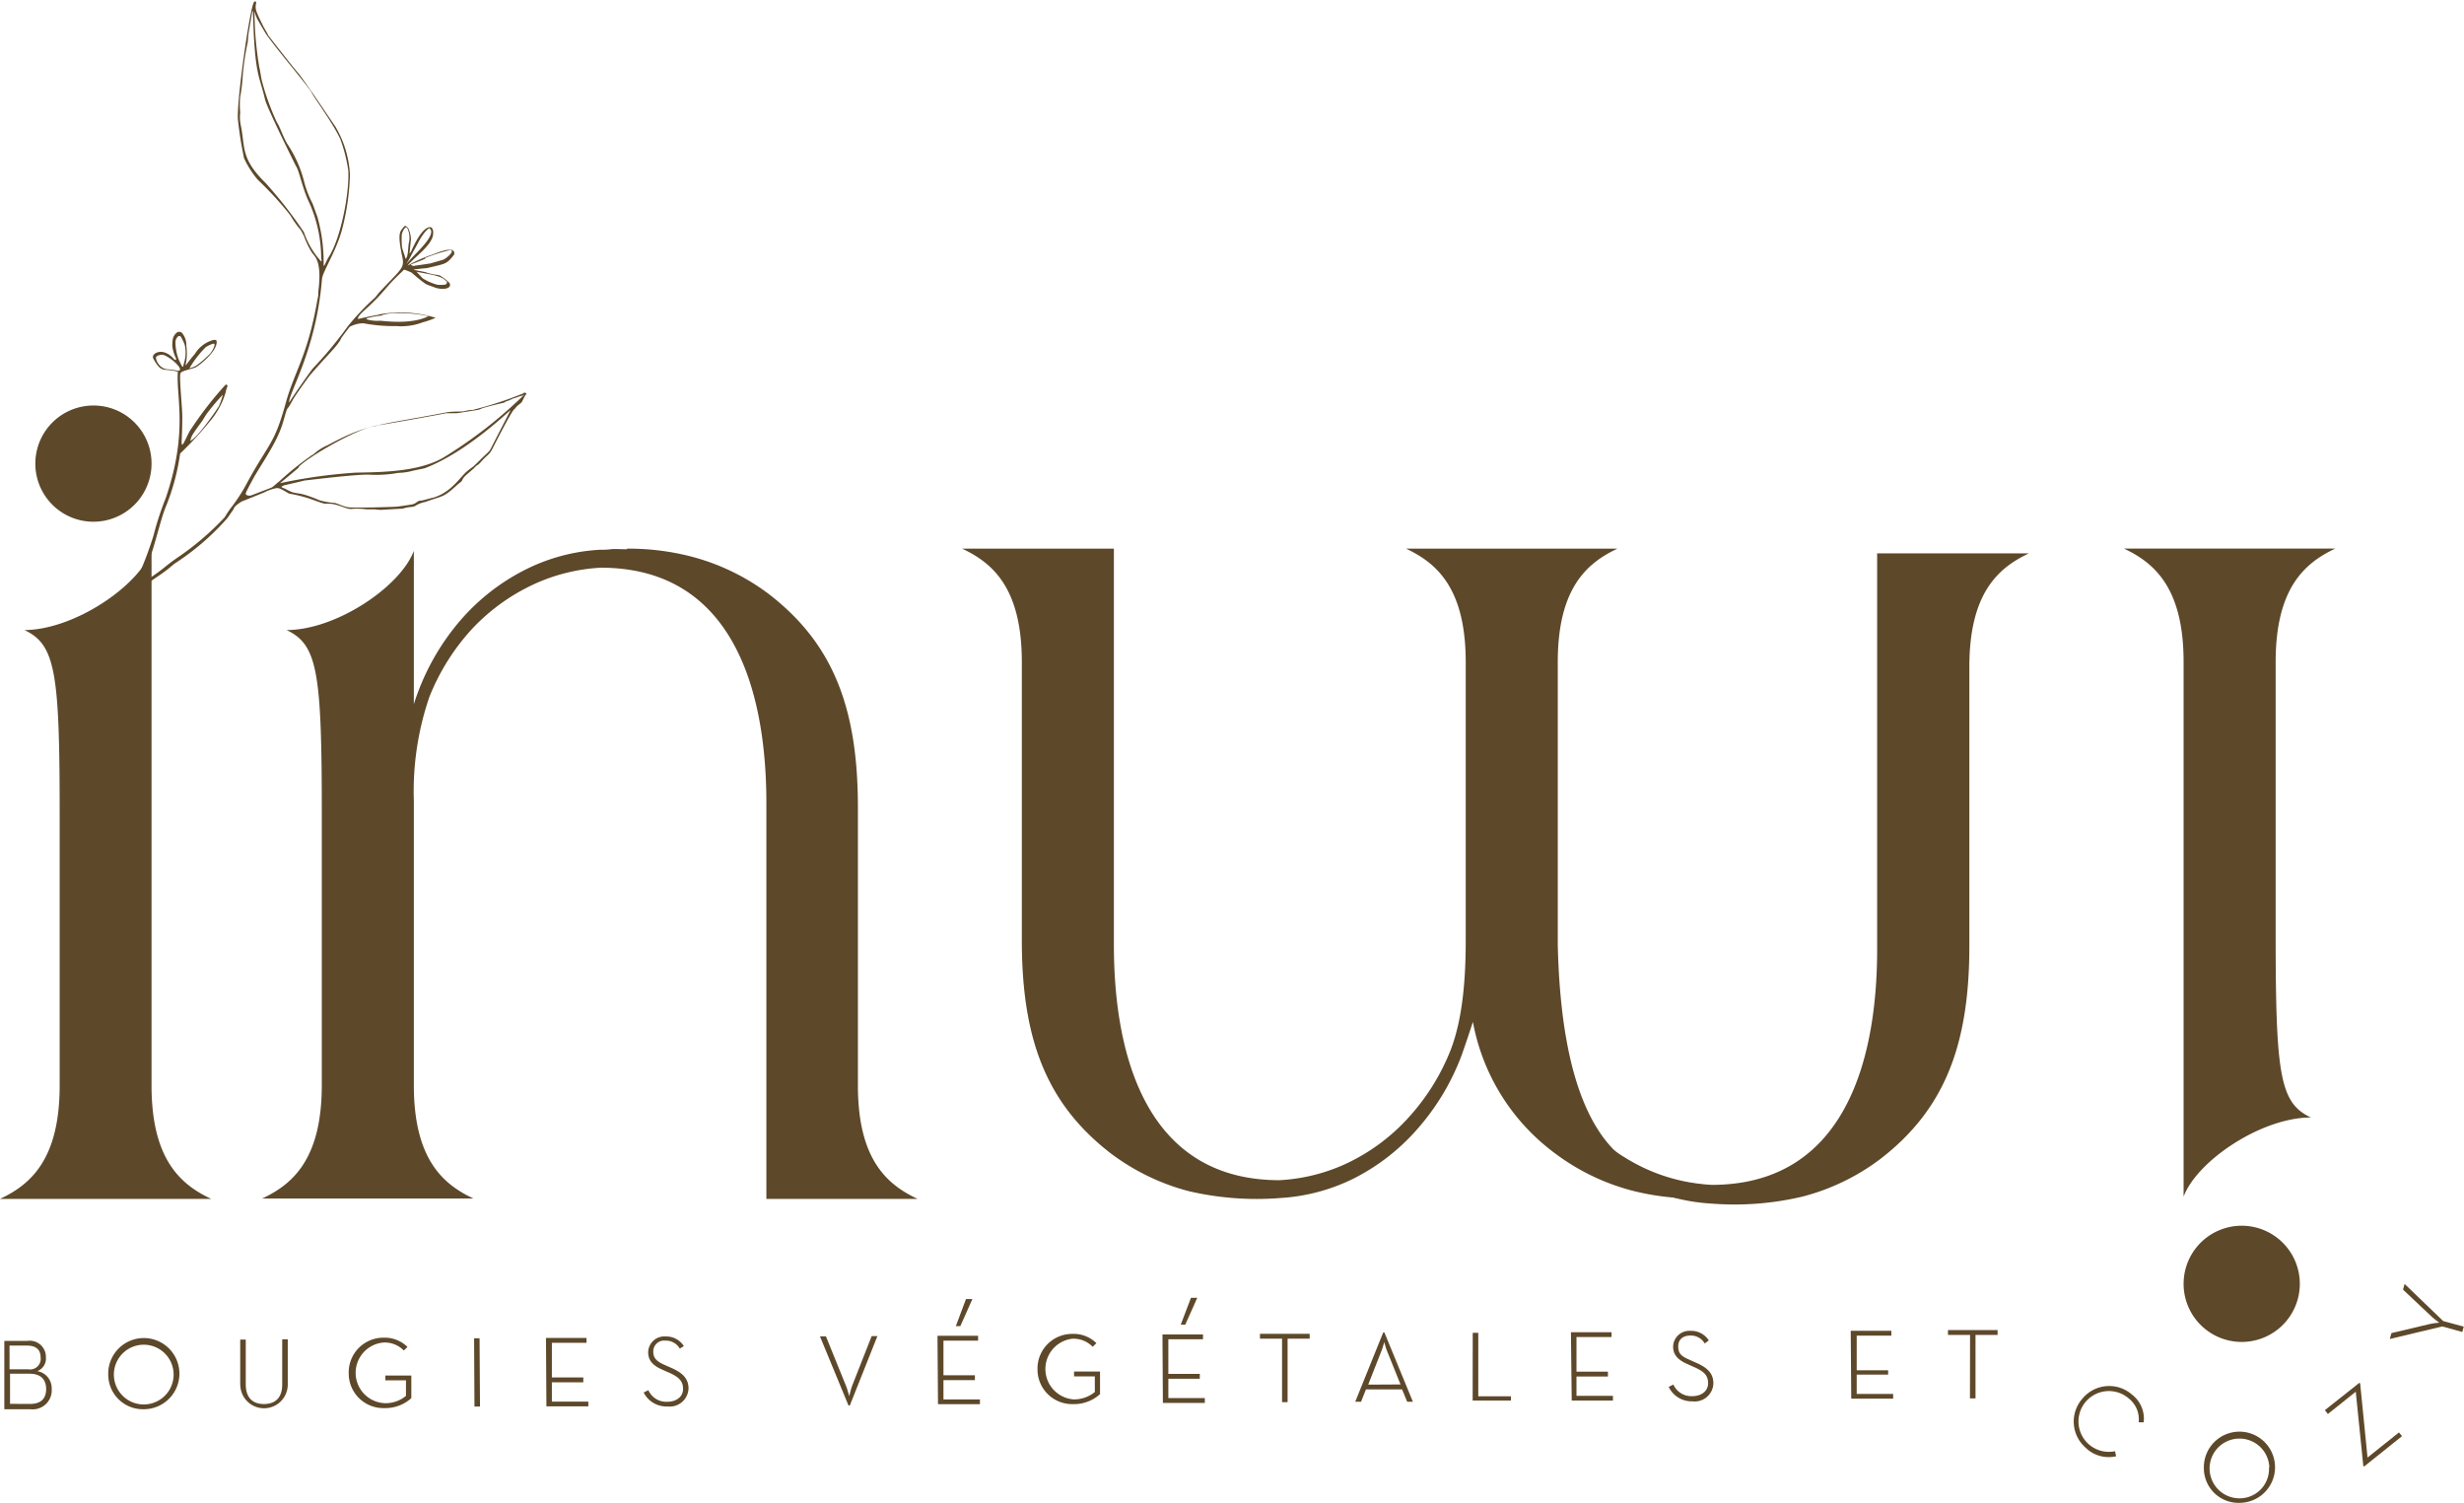
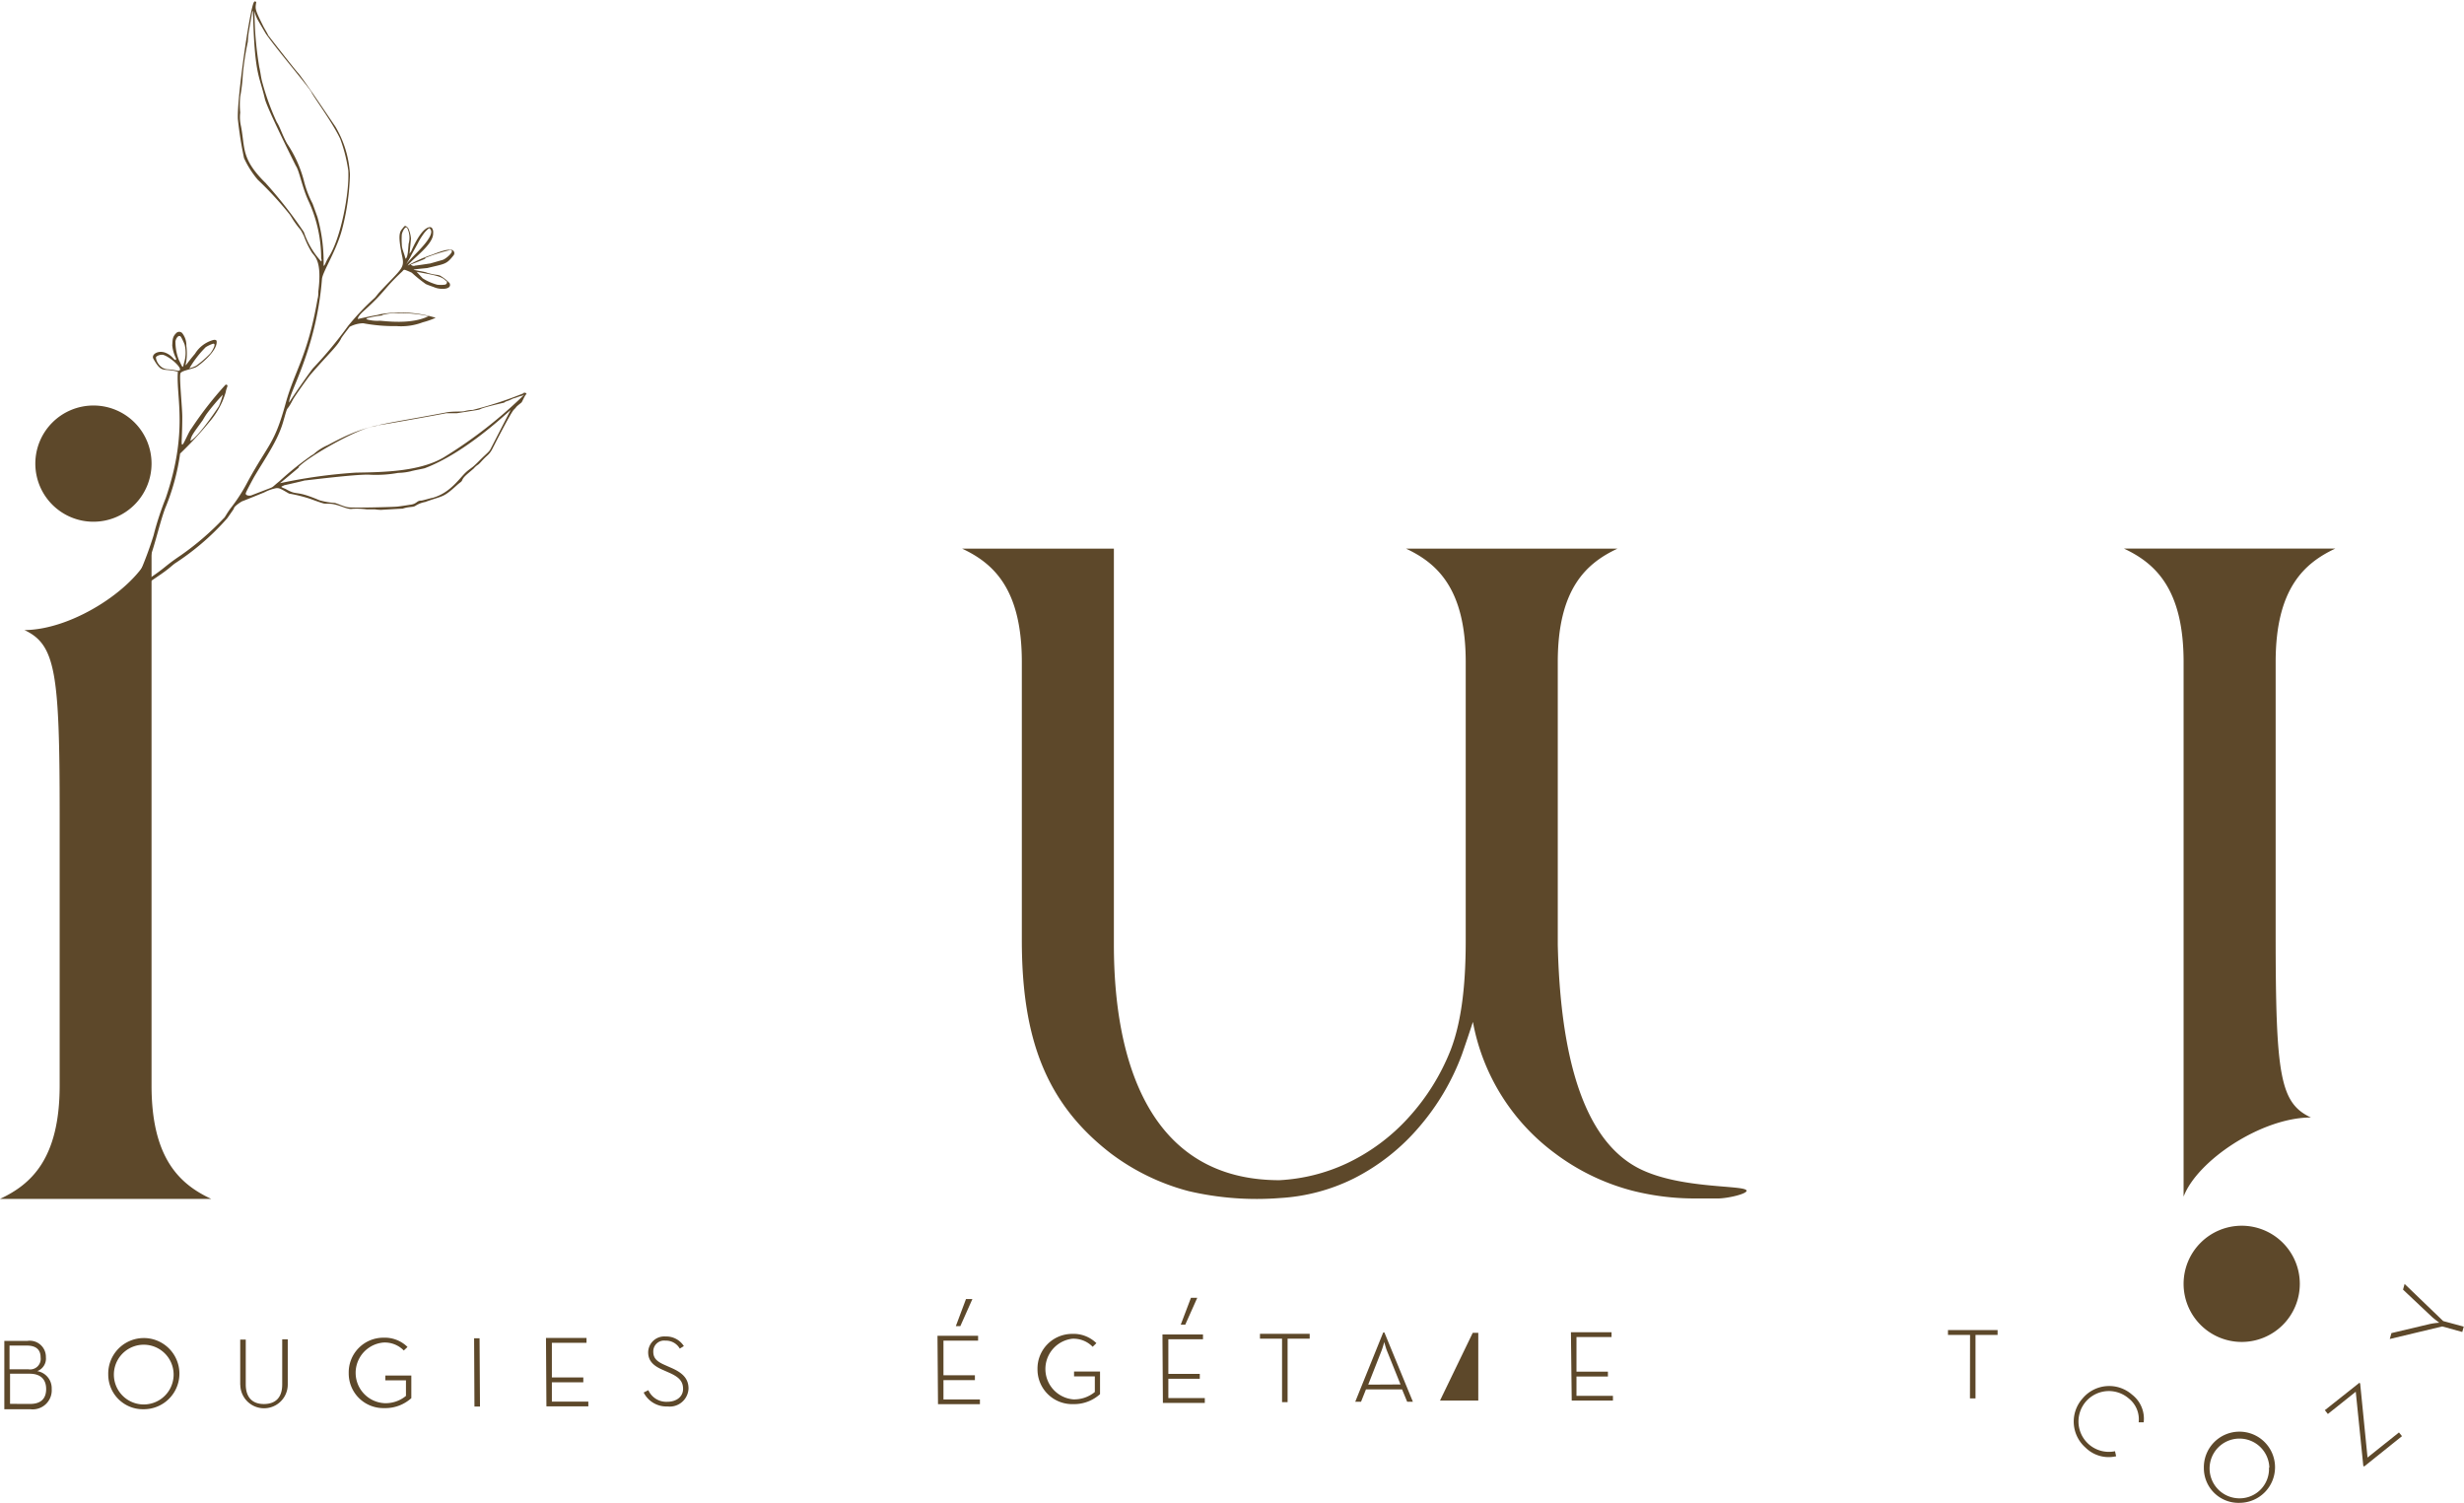
<svg xmlns="http://www.w3.org/2000/svg" id="Calque_1" data-name="Calque 1" viewBox="0 0 284.54 173.59">
  <defs>
    <style>.cls-1{fill:none;}.cls-2{clip-path:url(#clip-path);}.cls-3{fill:#5d482a;}.cls-4{fill:#1d1d1b;}</style>
    <clipPath id="clip-path" transform="translate(-82.5 -23.26)">
      <rect class="cls-1" x="-14.07" y="-133.39" width="516.18" height="516.18" />
    </clipPath>
  </defs>
  <g class="cls-2">
    <path class="cls-3" d="M100,98.79v49.83c0,8.47,3.31,11.42,6.89,13.09H82.5c3.58-1.67,6.89-4.62,6.89-13.09V117.16c0-16.28-.49-19.46-4.07-21.14C91,96,98.47,91,100,86.88Zm0-22a6.71,6.71,0,1,1-6.7-6.7,6.7,6.7,0,0,1,6.7,6.7" transform="translate(-82.5 -23.26)" />
    <path class="cls-3" d="M334.66,149.53V99.71c0-8.48-3.31-11.42-6.89-13.1h24.41c-3.58,1.68-6.89,4.62-6.89,13.1v31.46c0,16.28.49,19.46,4.07,21.14-5.72,0-13.15,5-14.7,9.14Zm0,22a6.71,6.71,0,1,1,6.7,6.7,6.71,6.71,0,0,1-6.7-6.7" transform="translate(-82.5 -23.26)" />
-     <path class="cls-3" d="M154.9,86.62a28.88,28.88,0,0,1,7.42.91,25.59,25.59,0,0,1,9,4.36c7.4,5.72,10.25,13.15,10.25,24.6v32.13c0,8.47,3.31,11.42,6.89,13.09H171V116c0-13.27-4-27.18-19.12-27.18a21.12,21.12,0,0,0-7.75,1.92A23,23,0,0,0,136.91,96a25.62,25.62,0,0,0-4.83,7.75,33.6,33.6,0,0,0-1.79,11.95v32.88c0,8.47,3.31,11.42,6.89,13.09H112.77c3.58-1.67,6.89-4.62,6.89-13.09V117.16c0-16.29-.49-19.46-4.07-21.14,5.72,0,13.15-5,14.7-9.15v17.71c.13-.43.28-.86.45-1.31a27.35,27.35,0,0,1,4.91-8.35A24.35,24.35,0,0,1,143.26,89a21.74,21.74,0,0,1,8.47-2.25c.38,0,.81,0,1.26-.06s1.22,0,1.91,0Z" transform="translate(-82.5 -23.26)" />
    <path class="cls-4" d="M282,160.77" transform="translate(-82.5 -23.26)" />
    <path class="cls-3" d="M271.7,158.16c-4.42-2.3-8.91-8.55-9.31-25.79V99.72c0-8.48,3.31-11.42,6.89-13.1H244.87c3.58,1.68,6.89,4.62,6.89,13.1v32.13c0,4.41-.34,9.05-1.75,12.69a25.38,25.38,0,0,1-4.83,7.75,22.68,22.68,0,0,1-7.18,5.33,20.92,20.92,0,0,1-7.75,1.93c-15.11,0-19.12-13.91-19.12-27.19V86.62H193.61c3.58,1.68,6.89,4.62,6.89,13.1v32.12c0,11.45,2.85,18.88,10.25,24.6a25.79,25.79,0,0,0,9,4.37,34.45,34.45,0,0,0,10.59.8,22,22,0,0,0,8.48-2.25,24.35,24.35,0,0,0,7.6-6,27.35,27.35,0,0,0,4.91-8.35c.43-1.23.85-2.48,1.26-3.74a24.33,24.33,0,0,0,9.4,15.12,25.62,25.62,0,0,0,9,4.37,29.27,29.27,0,0,0,7.42.9h0c.69,0,1.33,0,1.91,0l.69,0c1.21-.05,3.16-.53,3.18-.88C284.26,160.06,276.51,160.65,271.7,158.16Z" transform="translate(-82.5 -23.26)" />
-     <path class="cls-3" d="M299.27,87.16V132.9c0,13.28-4,27.19-19.11,27.19a21,21,0,0,1-7.76-1.93,22.68,22.68,0,0,1-7.18-5.33,25.39,25.39,0,0,1-4.82-7.75c-.09-.22-.16-.45-.24-.68-.37.39-.74.78-1.12,1.15v0A27.55,27.55,0,0,0,264,154a24.38,24.38,0,0,0,7.61,6,22,22,0,0,0,8.48,2.25,34.09,34.09,0,0,0,10.58-.81,25.51,25.51,0,0,0,9-4.36c7.4-5.72,10.25-13.15,10.25-24.6V100.26c0-8.48,3.31-11.42,6.89-13.1Z" transform="translate(-82.5 -23.26)" />
  </g>
  <path class="cls-3" d="M97.22,92.2c1.28-.84-.27.2,3.84-2.61,1-.69,1.19-.93,1.63-1.26a29.67,29.67,0,0,0,3-2.23,28.59,28.59,0,0,0,3.06-3c.82-1.17.76-1.09.76-1.12,0-.24.88-.82,1-.85s2.48-1,2.49-1a5,5,0,0,1,1.31-.48c.45-.1.74.14,1.57.61a17.08,17.08,0,0,1,2.45.61s1.27.47,1.55.53.68,0,1.05.07c.95.16,1.73.67,2.27.55a9.08,9.08,0,0,1,1.65.06c.31,0,.62,0,.94,0a5.72,5.72,0,0,0,.69.06S128.84,82,129,82c.77-.27,1.22-.12,1.52-.36a3.22,3.22,0,0,1,1.08-.41c2.15-.79,2-.42,3.73-2,.31-.27.46-.33.52-.47.19-.46.51-.66,1.36-1.4a2.27,2.27,0,0,1,.38-.36c.34-.2.46-.47,1.1-1.06a2.61,2.61,0,0,0,.7-.91s2.12-4.19,2.47-4.48a2.43,2.43,0,0,0,.26-.29c.12-.15.57-.48.62-.54s.35-.73.47-.87.09-.09.07-.15-.28-.16-.37,0a43.76,43.76,0,0,1-5.82,1.9,3.8,3.8,0,0,0-.88.12c-.29.12-1.46,0-2.3.19-8.06,1.54-9,1.3-13.55,3.75a6,6,0,0,0-1.59,1c-.06.08-.17.11-.26.17a36,36,0,0,0-3.74,3c-.94.76-.62.63-1.34.9l-1.92.74h0c-.24.08-.77,0-.6-.32,0-.06.49-1,.93-1.8,1.32-2.24,2.73-4.2,3.35-6.34.68-2.36.24-.87,1.12-2.57.19-.37,1.92-2.82,2.12-3,2.05-2.36,3-3.18,3.45-4.06,0-.1.93-1.27,1-1.38a3.52,3.52,0,0,1,1.56-.41,19.54,19.54,0,0,0,3.88.33,7,7,0,0,0,3-.44,9.57,9.57,0,0,0,1.49-.52,13.64,13.64,0,0,0-6.46-.4c-.48.15-.1,0-2.53.54,0-.34.6-.86.87-1.1,2.37-2.15,2.09-2.36,4.26-4.39.11-.11.15-.25.36-.17a6.88,6.88,0,0,1,.75.32,15.57,15.57,0,0,0,1.61,1.3c.35.16.71.27,1.07.41.68.26,2,.23,1.68-.51a4.79,4.79,0,0,0-1.12-.88c-.33-.12-.51-.05-1.25-.26-.13,0-.26-.09-.39-.12-.34-.09-.95-.18-1.29-.26-.55-.06,1.35-.2,1.49-.23,2.06-.5,2.18-.41,3-1.44a.4.4,0,0,0-.3-.67c-.45,0-.7,0-2.18.58a14.86,14.86,0,0,0-2.8,1.25c.52-.78,3-2.42,2.94-3.75a.86.86,0,0,0-.12-.56.3.3,0,0,0-.28-.13c-1,.11-2,2.5-2.14,2.8a2.9,2.9,0,0,0-.19.29s.16-1.6.17-1.76a3.65,3.65,0,0,0-.3-1.18c-.15-.2-.36-.4-.51-.2-.42.55-.81.58-.2,3.44.29,1.37-.07,1.38-2.63,4.12-.19.21-.35.45-.54.65a29,29,0,0,0-3.1,3.27,46.89,46.89,0,0,1-4,4.83c-.24.24-2.63,3.67-2.78,4-.19-.89,3.13-6,3.78-14.26.07-.87,1.76-3.38,2.39-6a27.78,27.78,0,0,0,.84-6.09,12.08,12.08,0,0,0-1.68-5.52c-.69-1-3.73-5.56-4.33-6.22-.38-.4-3.1-3.9-3.44-4.34,0-.09-.45-.8-.58-1.08-1-2-.9-1.94-.79-2.75-.09-.07-.19-.1-.25,0-.47.55-2,11.23-1.87,13.53a44,44,0,0,0,.71,4.5,10.91,10.91,0,0,0,1.59,2.5A39.31,39.31,0,0,1,115.93,48c.19.25.33.53.51.79.91,1.31.59.6,1.16,1.73a10.13,10.13,0,0,0,.91,1.89c.33.49,1.2.93.75,4.51,0,.28,0,.56-.09.87-1.15,6.66-2.63,8.22-3.69,12.07-1.3,4.71-1.89,4.5-4.36,9a19.49,19.49,0,0,1-2,3.11c-.55.75-.6,1-.81,1.17a32,32,0,0,1-4.9,4.23c-2.39,1.61-1.42,1.28-5.33,3.77,0-.25.77-1.3,1.2-2.15.93-1.88,1.54-5,2.28-7a25.57,25.57,0,0,0,1.74-6.35,40.78,40.78,0,0,0,3.36-3.63,9.43,9.43,0,0,0,1.51-2.37,10.24,10.24,0,0,0,.41-1.14c0-.17.2-.63.19-.69a.15.15,0,0,0-.27-.07,41,41,0,0,0-3.89,5c-.34.4-.9,1.87-1.06,1.87s0-.85,0-3.22c0-1.07-.36-4.47-.22-5,.08-.3,1.09-.45,1.74-.7.33-.13,2.54-1.84,2.45-3,0-.19-.23-.21-.41-.16a3.6,3.6,0,0,0-2.09,1.58c-1.88,2.22-.67,1.47-1-.91a2.23,2.23,0,0,0-.42-1.39.47.47,0,0,0-.74-.09c-.45.43-.43.78-.47,1.43a4.31,4.31,0,0,0,.44,1.5.37.37,0,0,1,0,.15c-.24.15-.33-.43-1.19-.79s-1.72.18-1.42.7c1,1.75,1.09,1,2.82,1.48-.23,2.91,1.23,6.86-1.4,14.59a34.27,34.27,0,0,0-1.41,4.32,42.4,42.4,0,0,1-1.62,4.36c-1.32,2.08-1.19,2.11-1.58,2.4A.82.82,0,0,1,97.22,92.2Zm19.76-15c1-1.13,6.66-4.37,8.62-4.68a3.56,3.56,0,0,0,.56-.15c.23,0,7-1.21,7.86-1.39.21,0,1,0,1.23,0l1.71-.27c1.92-.29-.35,0,3.66-.93.28-.07,0-.06.52-.23.21-.06.59-.27.69-.29.3-.07.58-.22.89-.28a.94.94,0,0,0,.35-.17,52.68,52.68,0,0,1-9.38,7.3c-2.79,1.61-6.9,1.68-10.09,1.73a60.29,60.29,0,0,0-8.77,1.22C114.92,79,116.82,77.42,117,77.25Zm-1.75,2.12c2.87-.64,2.29-.56,2.54-.58s6-.74,7.4-.66a14.41,14.41,0,0,0,3.31-.21,7,7,0,0,0,1.48-.19c.13-.06,1.41-.29,1.59-.35,4.81-1.81,9.73-6.61,9.91-6.71l-2.33,4.53c-.11.18-.11.21-.73.78-.43.4-.82.84-1.27,1.22-.25.2-.53.38-.77.6-.79.7-1.82,2.42-3.9,3-.11,0-1.21.33-1.32.32-.55,0-.47.39-1.29.48,0,0-.78.13-1.44.21-.5.06-5.16.17-5.71.08s-1.14-.4-1.54-.5a8.47,8.47,0,0,1-1.77-.31c-2.89-1.23-2.44-.48-3.83-1.26-.23-.13-.31-.11-.56-.27C115,79.4,115.14,79.39,115.23,79.37Zm11.4-19.68a5.68,5.68,0,0,1,1.86-.21,14.87,14.87,0,0,1,3.5.34c-2,1-5,.56-5.63.53a4.35,4.35,0,0,1-1.44-.14s-.07-.06-.14-.12A9.78,9.78,0,0,1,126.63,59.69Zm7.39-4c.22.29,0,.5-.2.5a3.73,3.73,0,0,1-.82,0,6.07,6.07,0,0,1-1.69-.74l-.7-.75C132.48,55,133.57,55.14,134,55.72Zm-2.42-2.59a20,20,0,0,1,2.86-.91c.7,0-.42,1-.83,1.13l-1.46.42c-.07,0-1.7.26-1.71.24a.43.43,0,0,1-.52-.13S131.31,53.29,131.6,53.13Zm-2.7-1.58a8.21,8.21,0,0,1,0-1.13c.09-.45.48-1.1.65-.7a2.54,2.54,0,0,1,.14,1.77c-.1,1.16-.1,1.38-.32,1.74a.71.71,0,0,1-.09-.17C129.19,52.55,128.93,52.08,128.9,51.55ZM130,52.72c.1-.19.75-1.34.86-1.58a7.25,7.25,0,0,1,.47-.75,3.16,3.16,0,0,1,.72-.78c1,.55-1.27,2.66-1.87,3.3C129,54.17,129.44,53.88,130,52.72ZM113.23,27.2c1.57,2.2,5,6.19,5.24,6.72s2.44,3.5,3.32,5.38a17.65,17.65,0,0,1,.93,3.67c.14,2.53-.84,7.74-2.24,9.94-.41.65-.43,1-.61,1.05a19.42,19.42,0,0,0-.71-5.63s-.55-1.54-.57-1.57a11.88,11.88,0,0,1-1-2.64,13.91,13.91,0,0,0-1.94-4.28c-.6-1.09-.79-1.86-1.19-2.48a28.37,28.37,0,0,1-1.65-4.52c-.18-.6-.22-1.22-.37-1.83a39.69,39.69,0,0,1-.55-6.46,4.2,4.2,0,0,0,.32.9C112.26,25.55,113.2,27.17,113.23,27.2Zm0,17.25c-2.92-2.84-2.41-4.09-2.9-6.61a4.52,4.52,0,0,1-.09-1.58,9.61,9.61,0,0,1,0-1.84,19.55,19.55,0,0,0,.3-2.54,31.1,31.1,0,0,1,.58-3.8,10,10,0,0,1,.14-1.32c.45-2.55.32-2,.45-2.28.19,7.52.71,7.33,1.38,10.2.25,1.1,3.58,7.74,3.58,7.74.4.56.73,2.55,1.51,4.17a15.81,15.81,0,0,1,1.41,6.46c0,.13.11.27,0,.4a9.52,9.52,0,0,1-2-3.39A50.16,50.16,0,0,0,113.22,44.45Zm-7.37,27.42s.3-.52.51-.82a24.88,24.88,0,0,1,1.86-2.21,7.79,7.79,0,0,1-.46,1.34c-.53.82-2.41,3.54-3.28,4C104.55,73.6,104.88,73.22,105.85,71.87Zm.43-8.54a4.09,4.09,0,0,1,.79-.37c.46-.11,0,.74-.3,1.12a11.88,11.88,0,0,1-1.63,1.42,4.77,4.77,0,0,1-.78.3A11.9,11.9,0,0,1,106.28,63.33Zm-3.52-.7c.09-.39.41-.78.64-.44a6.26,6.26,0,0,1,.41.86,3.85,3.85,0,0,1-.07,2.12c-.16.72-.13.58-.62-.4A5.9,5.9,0,0,1,102.76,62.63Zm-.82,3.28c-1.15,0-1.57-1.34-1.4-1.46a1.05,1.05,0,0,1,.8-.21c.89.27,2.56,1.82,1.7,1.84A9.25,9.25,0,0,0,101.94,65.91Z" transform="translate(-82.5 -23.26)" />
  <path class="cls-3" d="M83,178.11h2.66A1.86,1.86,0,0,1,87.8,180a1.54,1.54,0,0,1-1,1.6,2,2,0,0,1,1.67,2.06A2.2,2.2,0,0,1,86,186l-3,0Zm2.79,3.28a1.22,1.22,0,0,0,1.4-1.38c0-.79-.42-1.36-1.59-1.36h-2l0,2.74Zm.17,4c1.38,0,1.88-.73,1.87-1.75s-.57-1.74-1.91-1.74l-2.26,0,0,3.48Z" transform="translate(-82.5 -23.26)" />
  <path class="cls-3" d="M95,182A4.11,4.11,0,1,1,99.11,186,4,4,0,0,1,95,182Zm7.55,0a3.45,3.45,0,1,0-6.9,0,3.45,3.45,0,1,0,6.9,0Z" transform="translate(-82.5 -23.26)" />
  <path class="cls-3" d="M110.24,183.18l0-5.22h.64l0,5.17c0,1.58.84,2.28,2.12,2.27s2.1-.71,2.09-2.29l0-5.18h.64l0,5.22a2.74,2.74,0,1,1-5.48,0Z" transform="translate(-82.5 -23.26)" />
  <path class="cls-3" d="M122.77,181.82a4,4,0,0,1,4-4.08,3.75,3.75,0,0,1,2.79,1.07l-.43.41a3.06,3.06,0,0,0-2.36-.92,3.51,3.51,0,0,0,.1,7,3.68,3.68,0,0,0,2.51-.84v-1.8H127v-.55l3,0v2.61a4.47,4.47,0,0,1-3.11,1.15A4,4,0,0,1,122.77,181.82Z" transform="translate(-82.5 -23.26)" />
  <path class="cls-3" d="M137.25,177.81h.63l.05,7.88h-.64Z" transform="translate(-82.5 -23.26)" />
  <path class="cls-3" d="M145.55,177.77l4.68,0v.56l-4,0,0,4,3.63,0v.56l-3.63,0v2.23l4.21,0v.55l-4.84,0Z" transform="translate(-82.5 -23.26)" />
  <path class="cls-3" d="M156.83,184.07l.54-.27a2.27,2.27,0,0,0,2.19,1.34c1.07,0,1.83-.6,1.82-1.5s-.5-1.37-1.61-1.86l-.79-.35c-1-.44-1.63-1-1.63-2a1.86,1.86,0,0,1,2-1.83,2.4,2.4,0,0,1,2.12,1.11L161,179a1.83,1.83,0,0,0-1.65-.92,1.25,1.25,0,0,0-1.41,1.27c0,.72.36,1.11,1.28,1.52l.79.35c1.29.56,2,1.23,2,2.39a2.17,2.17,0,0,1-2.43,2.07A2.94,2.94,0,0,1,156.83,184.07Z" transform="translate(-82.5 -23.26)" />
-   <path class="cls-3" d="M177.19,177.59h.69l2.32,5.72c.15.36.37,1.18.37,1.18s.19-.83.33-1.19l2.26-5.74h.66l-3.18,8h-.16Z" transform="translate(-82.5 -23.26)" />
  <path class="cls-3" d="M190.76,177.52l4.69,0v.56l-4,0,0,4,3.63,0v.56l-3.63,0v2.23l4.21,0v.55l-4.84,0Zm3.29-4.24h.74l-1.39,3.12h-.52Z" transform="translate(-82.5 -23.26)" />
  <path class="cls-3" d="M202.31,181.39a4,4,0,0,1,4-4.09,3.76,3.76,0,0,1,2.8,1.07l-.43.42a3.08,3.08,0,0,0-2.36-.93,3.52,3.52,0,0,0,.1,7,3.73,3.73,0,0,0,2.51-.85v-1.8l-2.4,0v-.56l3,0,0,2.61a4.48,4.48,0,0,1-3.12,1.15A4,4,0,0,1,202.31,181.39Z" transform="translate(-82.5 -23.26)" />
  <path class="cls-3" d="M216.74,177.37l4.68,0v.55l-4,0,0,4,3.63,0v.56l-3.63,0v2.23l4.21,0v.56l-4.84,0Zm3.29-4.24h.73l-1.39,3.11h-.52Z" transform="translate(-82.5 -23.26)" />
  <path class="cls-3" d="M230.55,177.85l-2.55,0v-.56l5.74,0v.56h-2.55l0,7.33h-.64Z" transform="translate(-82.5 -23.26)" />
  <path class="cls-3" d="M242.23,177.14h.14l3.29,8H245l-.59-1.43-4.17,0-.57,1.43H239Zm2,6-1.57-3.9c-.13-.32-.31-1-.31-1a10.39,10.39,0,0,1-.31,1l-1.54,3.92Z" transform="translate(-82.5 -23.26)" />
-   <path class="cls-3" d="M252.57,177.18h.64l0,7.33,3.77,0V185l-4.42,0Z" transform="translate(-82.5 -23.26)" />
+   <path class="cls-3" d="M252.57,177.18h.64V185l-4.42,0Z" transform="translate(-82.5 -23.26)" />
  <path class="cls-3" d="M263.91,177.11l4.69,0v.55l-4.05,0,0,4,3.63,0v.56l-3.63,0v2.23l4.21,0V185L264,185Z" transform="translate(-82.5 -23.26)" />
-   <path class="cls-3" d="M275.2,183.42l.54-.27a2.27,2.27,0,0,0,2.19,1.34c1.06,0,1.83-.6,1.82-1.51s-.5-1.36-1.62-1.85l-.78-.35c-1-.44-1.63-1-1.64-2a1.87,1.87,0,0,1,2-1.83,2.41,2.41,0,0,1,2.12,1.1l-.47.36a1.84,1.84,0,0,0-1.65-.92c-.85,0-1.42.45-1.41,1.27s.35,1.11,1.28,1.52l.78.35c1.3.56,2,1.23,2,2.39a2.16,2.16,0,0,1-2.42,2.07A2.94,2.94,0,0,1,275.2,183.42Z" transform="translate(-82.5 -23.26)" />
-   <path class="cls-3" d="M296.22,176.94l4.69,0v.56l-4,0,0,4,3.63,0V182l-3.63,0v2.23l4.21,0v.55l-4.84,0Z" transform="translate(-82.5 -23.26)" />
  <path class="cls-3" d="M310,177.42h-2.55v-.56l5.73,0v.56h-2.55l0,7.33h-.64Z" transform="translate(-82.5 -23.26)" />
  <path class="cls-3" d="M323,184.75a4,4,0,0,1,5.7-.44,3.5,3.5,0,0,1,1.35,3.2l-.58,0a3.06,3.06,0,0,0-1.14-2.75,3.51,3.51,0,1,0-1.59,6.09l.13.58a3.8,3.8,0,0,1-3.54-1A4,4,0,0,1,323,184.75Z" transform="translate(-82.5 -23.26)" />
  <path class="cls-3" d="M337,192.81a4.11,4.11,0,1,1,4.15,4A4,4,0,0,1,337,192.81Zm7.56-.07a3.45,3.45,0,1,0-3.41,3.55A3.39,3.39,0,0,0,344.52,192.74Z" transform="translate(-82.5 -23.26)" />
  <path class="cls-3" d="M355.41,192.53l-.87-8.55-3.22,2.57-.35-.44,4-3.17.08.1.85,8.54,3.63-2.9.35.43-4.38,3.51Z" transform="translate(-82.5 -23.26)" />
  <path class="cls-3" d="M364.53,176.44l-6.06,1.45.19-.68,4.43-1.05a7.9,7.9,0,0,1,1.1-.15s-.54-.39-.87-.69L360,172.19l.18-.66,4.46,4.29,2.37.64-.17.62Z" transform="translate(-82.5 -23.26)" />
</svg>